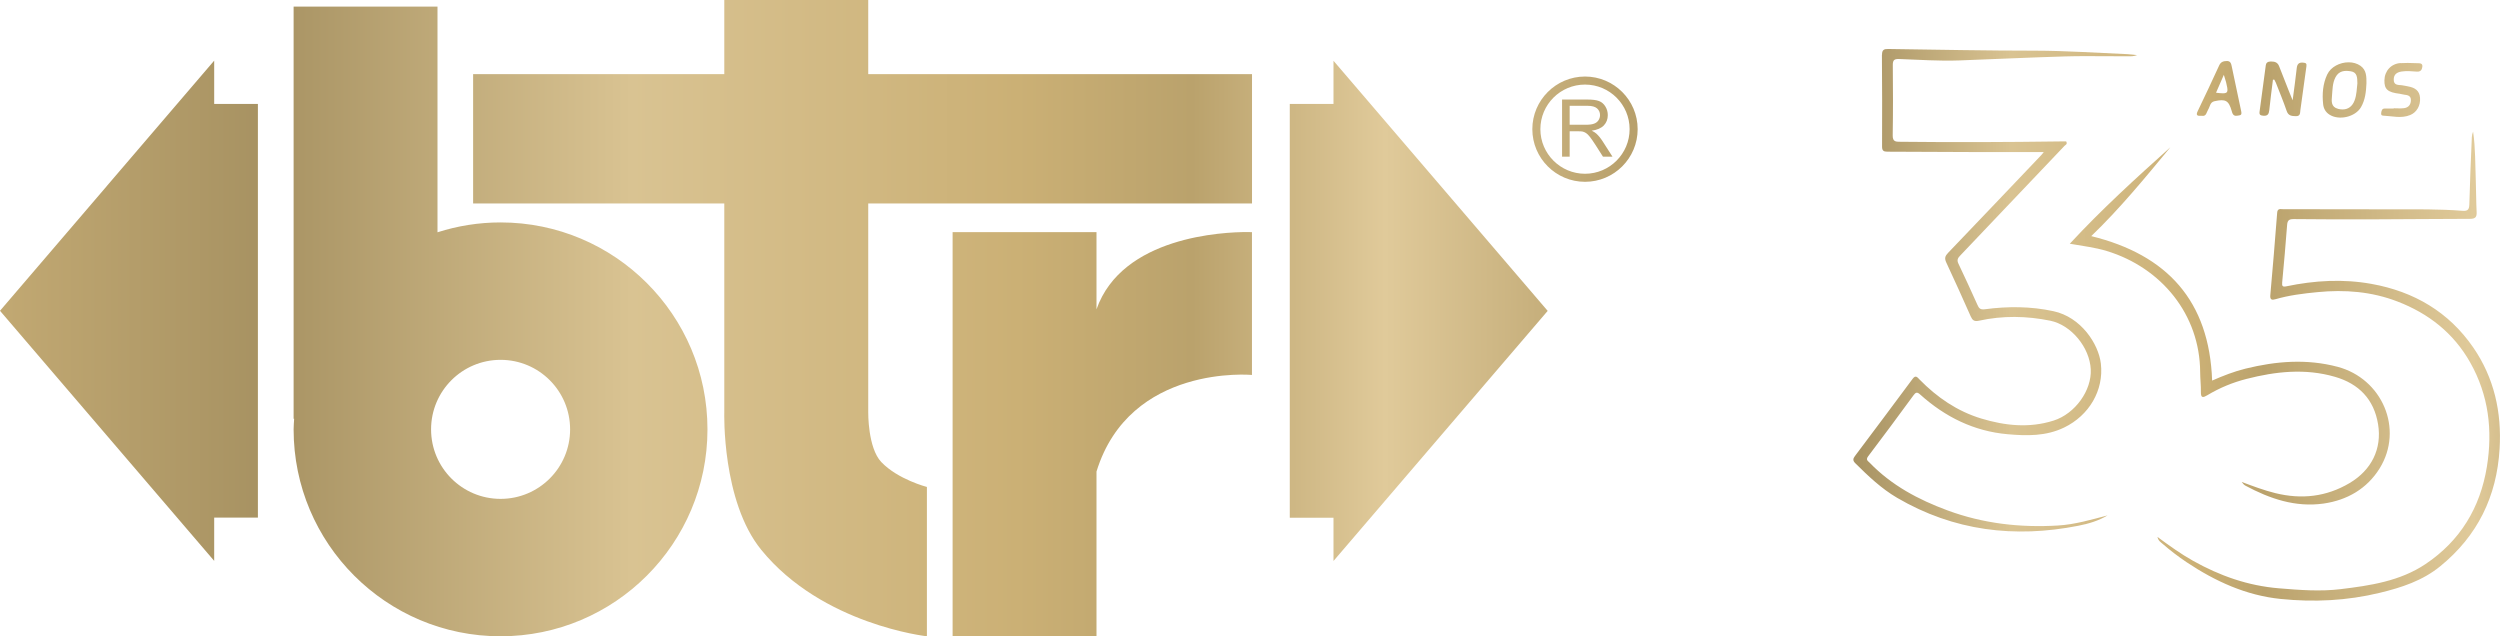
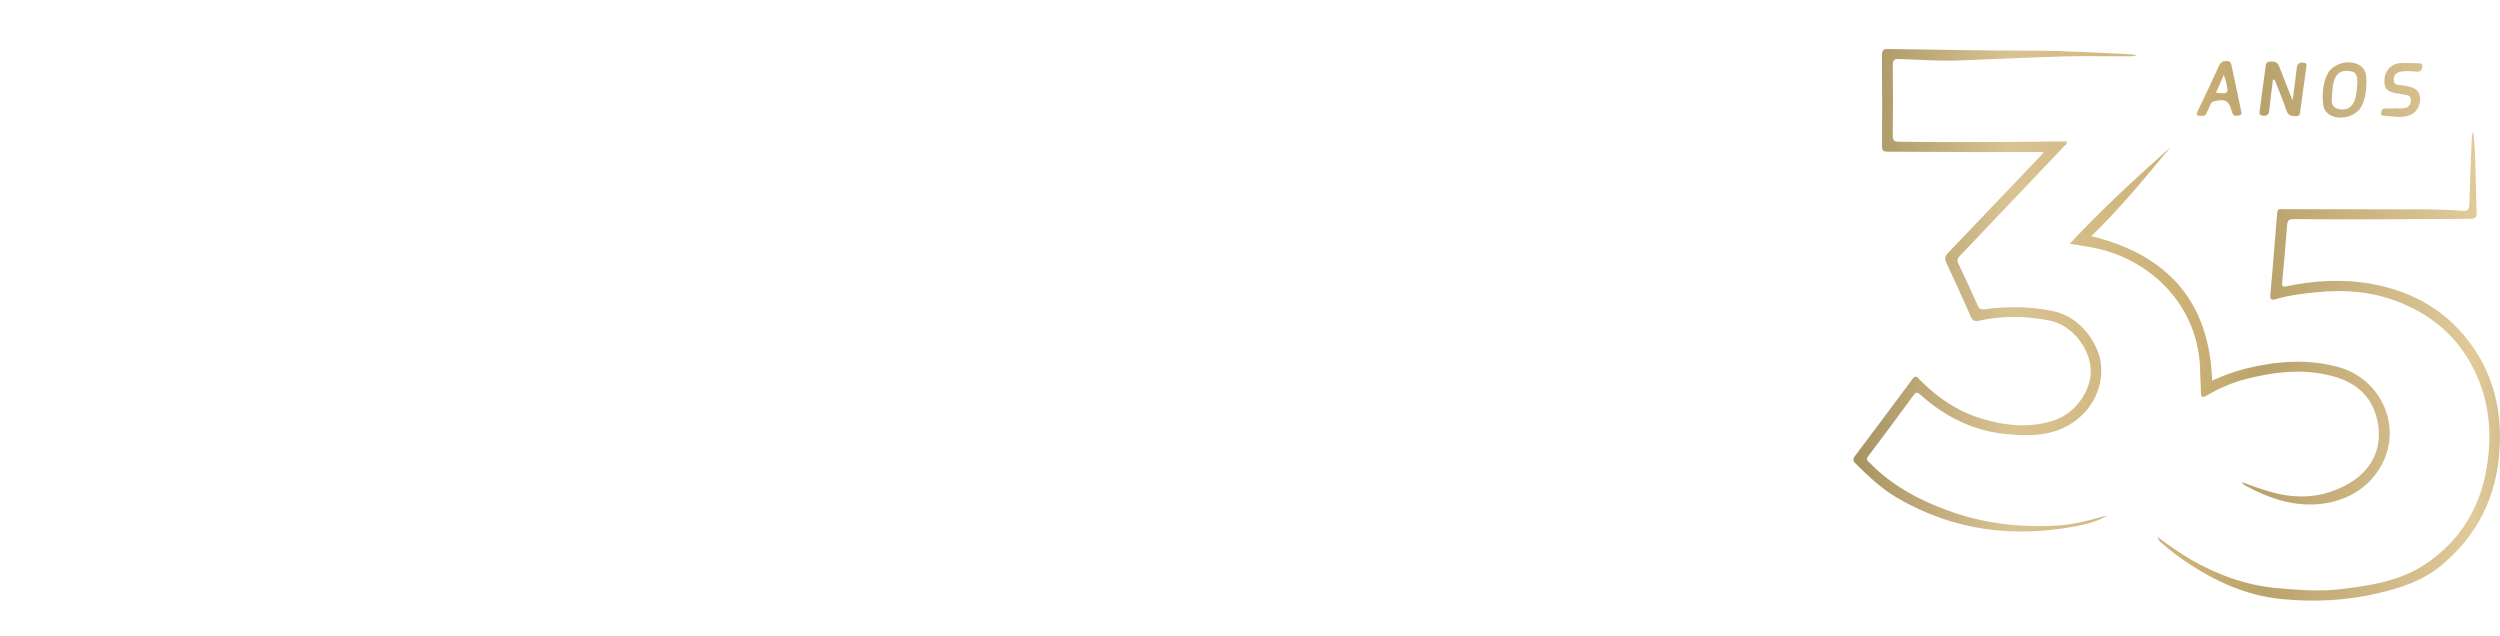
<svg xmlns="http://www.w3.org/2000/svg" id="Camada_2" data-name="Camada 2" viewBox="0 0 509.6 129.7">
  <defs>
    <style>
      .cls-1 {
        fill: url(#Gradiente_sem_nome_5);
      }

      .cls-2 {
        fill: none;
      }

      .cls-3 {
        clip-path: url(#clippath-1);
      }

      .cls-4 {
        fill: url(#Gradiente_sem_nome_4);
      }

      .cls-5 {
        clip-path: url(#clippath);
      }
    </style>
    <clipPath id="clippath">
      <path class="cls-2" d="M421.89,49.68c2.65.47,5.14.75,7.54,1.48,11.18,3.41,18.99,12.97,19.05,24.68,0,1.36.18,2.72.15,4.07-.03,1.29.48,1.15,1.3.66,2.5-1.5,5.16-2.61,7.99-3.33,5.97-1.53,11.97-2.18,18-.44,4.9,1.41,8,4.59,8.83,9.69.81,5.01-1.34,9.33-5.81,11.98-4.74,2.81-9.8,3.36-15.13,2.05-2.35-.58-4.59-1.43-6.86-2.28.22.3.45.59.74.75,4.99,2.68,10.24,4.47,15.98,3.65,4.79-.69,8.83-3.03,11.4-7.17,4.96-8.02.52-18.31-8.61-20.71-6.31-1.66-12.51-1.14-18.72.38-2.35.58-4.6,1.46-6.82,2.44-.56-16.23-9.14-25.64-24.64-29.45,5.89-5.65,10.98-11.9,16.13-18.11-7.01,6.28-13.97,12.61-20.51,19.67M503.86,27.91c-.19,4.59-.39,9.18-.51,13.77-.03,1.05-.34,1.37-1.4,1.29-4.73-.37-9.46-.3-14.2-.3-7.46,0-14.92-.02-22.38-.03-.53,0-1.12-.21-1.19.72-.43,5.61-.9,11.22-1.4,16.82-.09.98.38,1.01,1.06.81,2.8-.81,5.66-1.16,8.55-1.44,5.58-.55,11.04-.12,16.29,1.9,6.36,2.44,11.48,6.45,14.86,12.46,3.75,6.65,4.59,13.78,3.39,21.22-1.36,8.38-5.46,15.13-12.51,19.85-5.17,3.47-11.24,4.38-17.28,5.11-4.2.51-8.4.18-12.62-.17-6.3-.52-12.01-2.54-17.46-5.59-2.52-1.41-4.84-3.09-7.28-4.88.16.77.66,1.07,1.06,1.42,1.56,1.35,3.19,2.6,4.91,3.75,5.84,3.89,12.09,6.75,19.13,7.47,6.79.69,13.55.37,20.22-1.25,4.43-1.07,8.7-2.46,12.32-5.41,7.6-6.19,11.52-14.21,12.1-23.94.45-7.47-1.11-14.46-5.37-20.66-5.01-7.27-12.09-11.39-20.69-12.95-5.83-1.06-11.65-.72-17.43.49-.73.15-.9-.05-.83-.77.36-3.92.72-7.84,1.01-11.77.07-.98.48-1.18,1.4-1.17,5.39.06,10.79.07,16.18.05,6.57-.02,13.13-.09,19.7-.1,1.03,0,1.4-.31,1.35-1.36-.11-2.11-.09-4.22-.17-6.33-.13-3.36-.06-6.73-.55-10.08-.14.35-.24.71-.25,1.07M489.35,12.85c-1.93.12-3.27,1.59-3.31,3.51-.04,1.84.66,2.46,3.09,2.75.32.04.64.15.96.19.7.07,1.35.22,1.35,1.1,0,.92-.49,1.53-1.4,1.65-.69.09-1.4.02-2.1.02v.05c-.61,0-1.22,0-1.82,0-.56,0-.67.41-.73.85-.04.31-.03.59.36.6,1.85.08,3.71.63,5.54-.12,1.35-.55,2.13-1.93,2.01-3.53-.11-1.48-1.09-2.06-2.39-2.3-.46-.08-.91-.2-1.37-.25-.75-.07-1.58,0-1.6-1.1-.02-1.11.64-1.55,1.65-1.7,1.03-.15,2.06-.04,3.08.03.77.05,1.02-.4,1.1-.97.11-.8-.57-.73-1.04-.75-.65-.03-1.3-.05-1.95-.05-.47,0-.95.01-1.42.04M476.58,22.18c-1.44-.37-1.33-1.55-1.23-2.6.12-1.28.08-2.61.71-3.82.7-1.34,1.86-1.43,3.12-1.23,1.31.2,1.33,1.24,1.35,2.45-.14,1.05-.12,2.32-.58,3.52-.45,1.18-1.31,1.81-2.44,1.81-.29,0-.6-.04-.92-.12M474.37,15.2c-.89,1.92-1.04,3.98-.82,6.05.09.86.49,1.6,1.26,2.1,1.94,1.27,5.28.51,6.45-1.49.88-1.51,1.04-3.19,1.12-4.88,0-1.33.03-2.67-1.21-3.56-.69-.49-1.54-.72-2.42-.72-1.78,0-3.65.93-4.37,2.49M462.71,12.55c-.5.03-.79.26-.85.75-.42,3.16-.83,6.32-1.27,9.47-.09.64.18.77.77.82.88.07,1.12-.33,1.21-1.12.21-2.08.49-4.16.75-6.23.09,0,.18,0,.28,0,.1.2.22.4.31.62.75,1.92,1.54,3.82,2.21,5.77.34,1,1.03,1.02,1.86,1.05.98.03.85-.71.93-1.25.43-2.97.8-5.94,1.23-8.91.09-.6-.13-.7-.65-.75-.91-.09-1.24.3-1.33,1.17-.22,2.04-.51,4.08-.83,6.51-.37-.9-.6-1.45-.81-2-.65-1.65-1.3-3.31-1.95-4.96-.29-.75-.86-.95-1.55-.95-.09,0-.19,0-.29.01M451.72,18.89c.49-1.12.96-2.2,1.59-3.64.23.75.36,1.14.46,1.53.42,1.75.47,2.24-.63,2.24-.35,0-.82-.05-1.43-.12M453.91,12.44c-.72,0-1.24.2-1.56.91-1.43,3.1-2.87,6.21-4.36,9.28-.47.96-.01,1.03.79.97.98.2.99-.73,1.34-1.28.38-.6.35-1.48,1.28-1.69,2.27-.5,2.9-.16,3.52,2.03.05.18.1.36.19.53.33.61.91.39,1.38.32.52-.08.42-.52.34-.9-.63-3.02-1.26-6.04-1.91-9.06-.12-.54-.21-1.11-1-1.12h0M383.61,11.17c.06,6.24.05,12.48.03,18.72,0,.81.3,1.03,1.07,1.03,6.24.01,12.48.06,18.72.08,4.3.02,8.61,0,13.17,0-.27.34-.38.48-.5.61-6.33,6.65-12.65,13.31-19,19.93-.61.63-.77,1.1-.38,1.95,1.71,3.64,3.35,7.32,4.99,11,.35.78.7,1.1,1.7.88,4.82-1.06,9.69-.98,14.5,0,4.33.88,8.05,5.48,8.27,9.91.22,4.28-3.17,9.05-7.57,10.45-4.95,1.58-9.89,1.05-14.76-.42-4.9-1.49-9-4.31-12.56-7.94-.44-.45-.79-1-1.41-.16-3.91,5.26-7.83,10.52-11.77,15.75-.42.55-.45.94.06,1.45,2.63,2.61,5.31,5.17,8.53,7.06,11.56,6.76,23.96,8.26,36.95,5.7,2.05-.4,4.11-1.01,5.95-2.11-3.34.87-6.66,1.86-10.11,2.06-7.68.46-15.22-.39-22.48-3.07-5.94-2.19-11.44-5.11-15.9-9.73-.36-.37-.86-.58-.29-1.33,3.12-4.1,6.17-8.25,9.22-12.4.44-.6.72-.76,1.37-.17,5.08,4.57,10.95,7.48,17.8,8.09,3.92.35,7.85.43,11.56-1.37,5.08-2.47,8.1-7.57,7.47-13.02-.47-4.01-4.03-9.48-9.68-10.69-4.63-1-9.3-1.01-13.96-.39-.97.13-1.22-.22-1.52-.9-1.28-2.81-2.54-5.63-3.88-8.41-.39-.8-.04-1.21.43-1.7,7.07-7.43,14.15-14.87,21.21-22.31.19-.2.65-.31.33-.89-.39,0-.85,0-1.31,0-10.83.15-21.67.19-32.5.07-.92,0-1.57,0-1.55-1.3.08-4.78.07-9.57.02-14.35,0-1.01.3-1.25,1.28-1.22,4.08.14,8.15.44,12.23.29,7.21-.26,14.42-.61,21.64-.82,2.77-.08,5.54-.06,8.32-.04,1.4,0,2.81.02,4.21.01.11,0,.23,0,.34,0,.54.01,1.11.02,1.77-.24-.77-.07-1.37-.16-1.97-.19-6.27-.26-12.54-.7-18.83-.71-9.9,0-19.79-.2-29.69-.34-.11,0-.21,0-.31,0-.7,0-1.2.1-1.19,1.18" />
    </clipPath>
    <linearGradient id="Gradiente_sem_nome_4" data-name="Gradiente sem nome 4" x1="3911.47" y1="6084.57" x2="3912.85" y2="6084.57" gradientTransform="translate(-417641.37 650316.14) scale(106.87 -106.87)" gradientUnits="userSpaceOnUse">
      <stop offset="0" stop-color="#a79262" />
      <stop offset=".22" stop-color="#d9c392" />
      <stop offset=".48" stop-color="#cbb075" />
      <stop offset=".57" stop-color="#baa26c" />
      <stop offset=".86" stop-color="#e0ca9a" />
      <stop offset="1" stop-color="#b8a06b" />
    </linearGradient>
    <clipPath id="clippath-1">
      <path class="cls-2" d="M223.51,63.06v-15.74h-29.33v82.38h29.33v-33.58c6.78-22,31.69-19.69,31.69-19.69v-29.11s-.35-.02-.98-.02c-4.78,0-25.49.87-30.71,15.75M319.96,21.57h3.69c.87,0,1.5.18,1.9.53.4.36.6.81.6,1.36,0,.38-.11.72-.31,1.05-.21.32-.51.55-.91.7-.4.15-.95.22-1.66.22h-3.31v-3.86ZM318.41,20.28v11.66h1.55v-5.18h1.79c.4,0,.68.02.86.06.24.06.47.16.7.31.23.15.49.41.78.78.29.37.66.9,1.11,1.6l1.55,2.43h1.94l-2.03-3.17c-.4-.62-.83-1.14-1.28-1.55-.21-.19-.52-.38-.93-.58,1.12-.16,1.95-.52,2.48-1.08.54-.57.8-1.27.8-2.09,0-.64-.16-1.23-.49-1.76-.32-.53-.75-.9-1.29-1.11-.54-.21-1.33-.31-2.37-.31h-5.17ZM313.99,26.33c0-5.02,4.08-9.09,9.1-9.09s9.09,4.08,9.09,9.09-4.08,9.09-9.09,9.09-9.1-4.08-9.1-9.09M312.35,26.33c0,5.92,4.82,10.73,10.74,10.73s10.73-4.81,10.73-10.73-4.82-10.73-10.73-10.73-10.74,4.82-10.74,10.73M271.82,21.19h-8.91v84.34h8.91v8.82l21.83-25.49,21.83-25.49-21.83-25.49-21.83-25.49v8.82ZM21.83,37.86L0,63.35l21.83,25.49,21.83,25.49v-8.82h8.91V21.18h-8.91v-8.82l-21.83,25.49ZM87.87,87.52c0-7.82,6.34-14.17,14.17-14.17s14.17,6.34,14.17,14.17-6.34,14.17-14.17,14.17-14.17-6.34-14.17-14.17M59.85,1.34v84.03l.11-.02c-.04.73-.11,1.44-.11,2.17,0,23.3,18.89,42.18,42.18,42.18s42.18-18.89,42.18-42.18-18.89-42.18-42.18-42.18c-4.48,0-8.79.71-12.85,2.01V1.34h-29.33ZM147.64,0v15.11h-51.2v26.37h51.2v42.56s-.54,18.1,7.52,28.02c12.43,15.29,33.78,17.64,33.78,17.64v-30.44s-5.9-1.52-9.29-5.07c-2.77-2.91-2.67-10.16-2.67-10.16v-42.56h78.23V15.11h-78.23V0h-29.33Z" />
    </clipPath>
    <linearGradient id="Gradiente_sem_nome_5" data-name="Gradiente sem nome 5" x1="3936.03" y1="6052.47" x2="3937.42" y2="6052.47" gradientTransform="translate(-1014658.01 1560296.28) scale(257.78 -257.78)" gradientUnits="userSpaceOnUse">
      <stop offset="0" stop-color="#ceb37a" />
      <stop offset=".22" stop-color="#a79262" />
      <stop offset=".43" stop-color="#d9c392" />
      <stop offset=".57" stop-color="#d0b780" />
      <stop offset=".65" stop-color="#cbb075" />
      <stop offset=".75" stop-color="#baa26c" />
      <stop offset=".86" stop-color="#e0ca9a" />
      <stop offset="1" stop-color="#b8a06b" />
    </linearGradient>
  </defs>
  <g id="Camada_2-2" data-name="Camada 2">
    <g>
      <g class="cls-5">
        <rect class="cls-4" x="377.65" y="9.99" width="132.33" height="112.78" />
      </g>
      <g class="cls-3">
-         <rect class="cls-1" x="0" width="333.82" height="129.7" />
-       </g>
+         </g>
    </g>
  </g>
</svg>